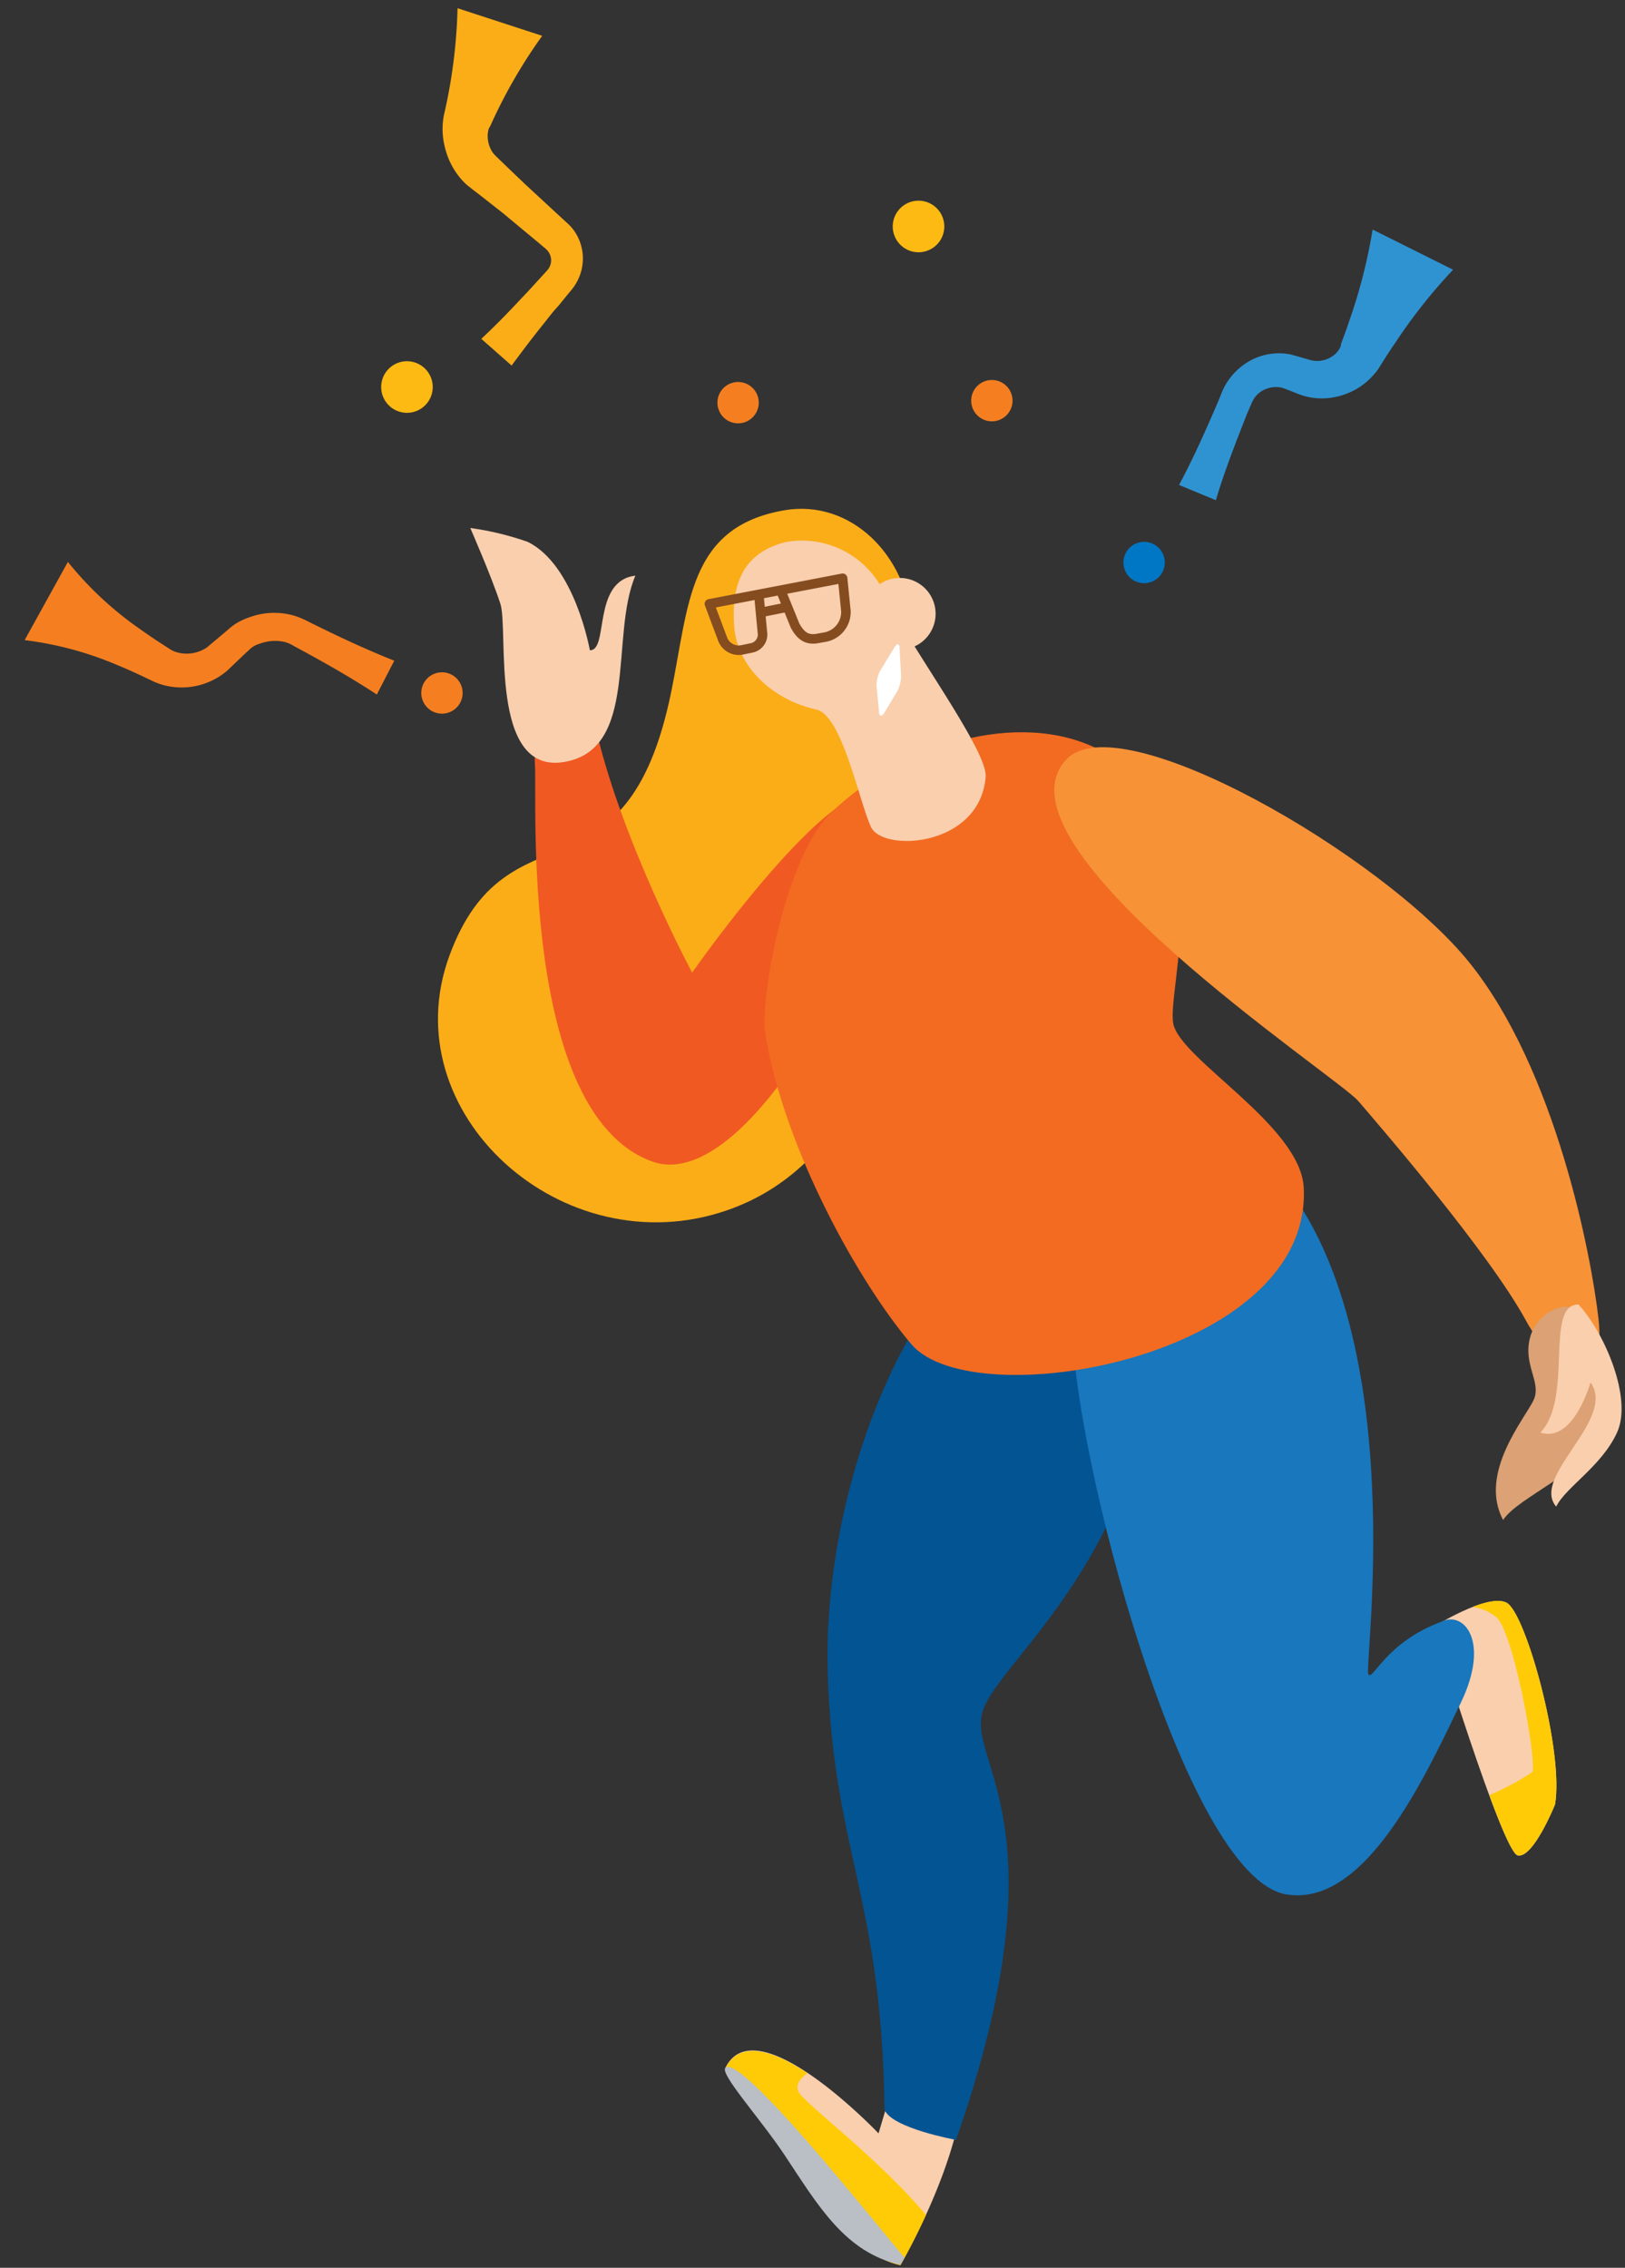
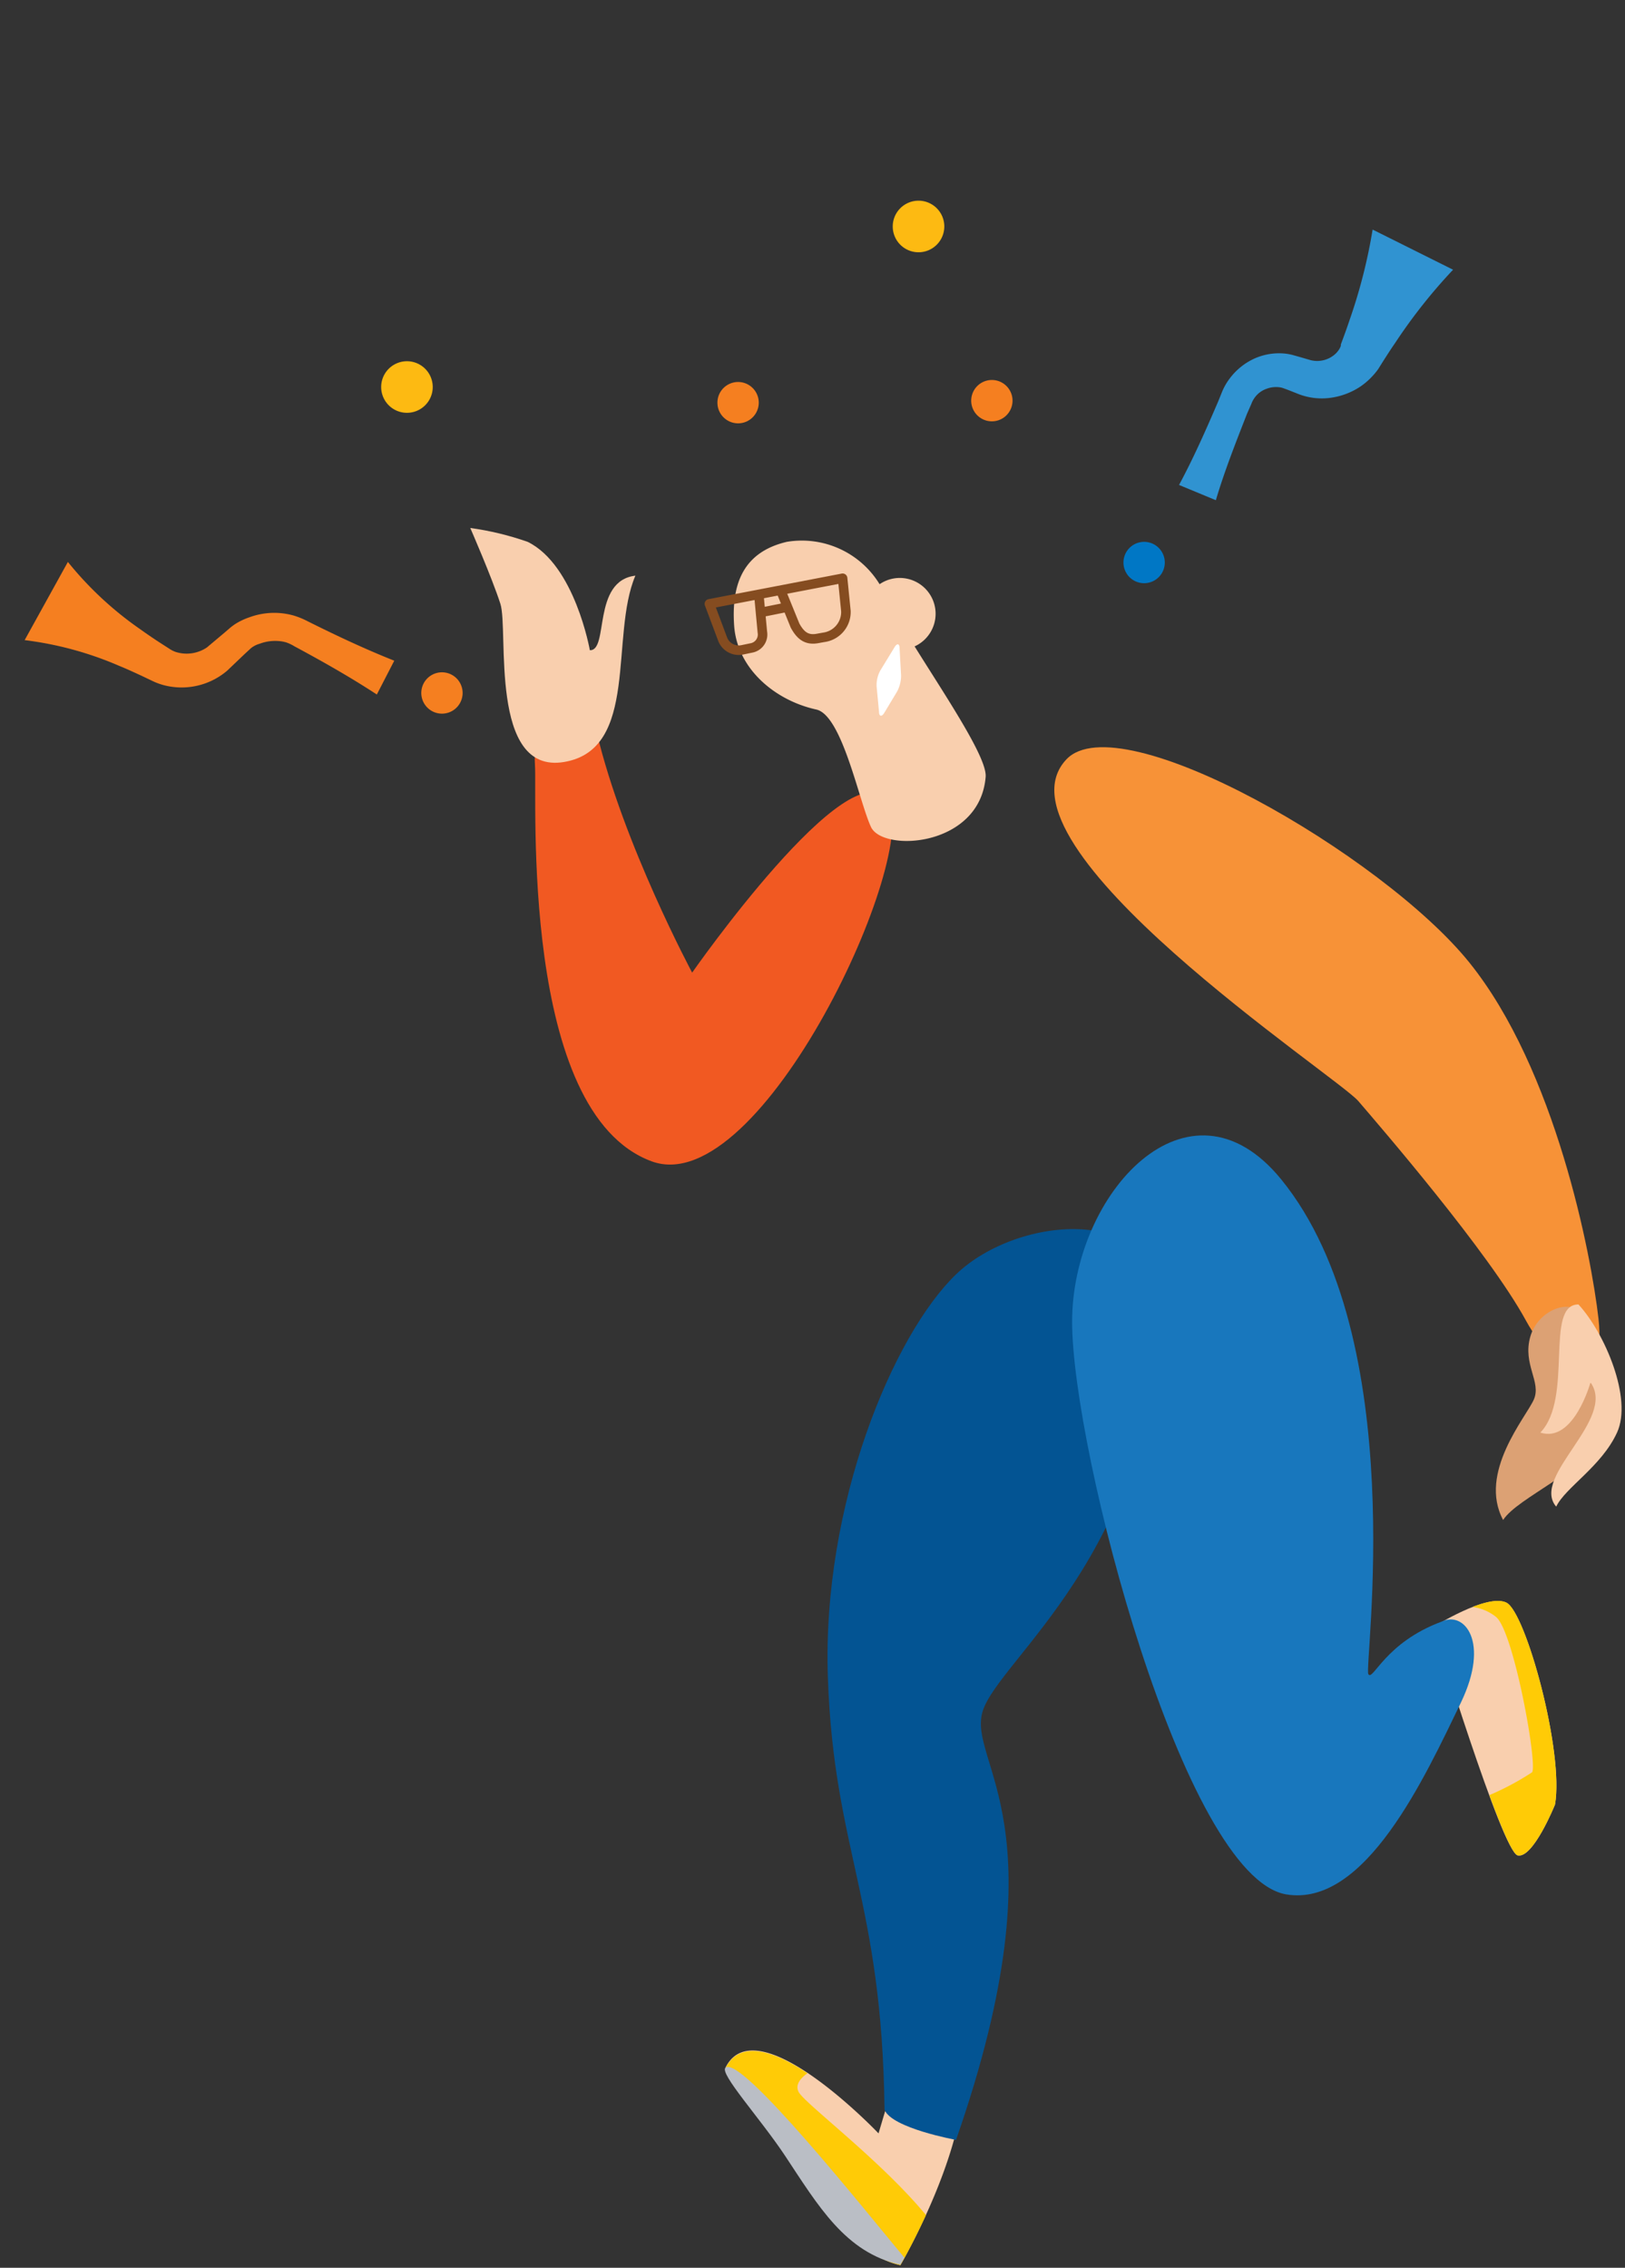
<svg xmlns="http://www.w3.org/2000/svg" width="162" height="226">
  <rect width="100%" height="100%" fill="#333333" stroke="none" />
  <g fill="none" fill-rule="evenodd">
    <path d="M89 22.57a2.57 2.57 0 105.14 0 2.57 2.57 0 00-5.14 0zM38 38.57a2.57 2.57 0 105.14 0 2.57 2.57 0 00-5.14 0z" fill="#FDBA12" />
    <path d="M96.822 39.929a2.06 2.06 0 104.12 0 2.06 2.06 0 00-4.12 0zM71.522 40.129a2.06 2.06 0 104.12 0 2.06 2.06 0 00-4.12 0z" fill="#F57F20" />
    <path d="M112 56.06a2.06 2.06 0 104.12 0 2.06 2.06 0 00-4.12 0z" fill="#0077C5" />
    <path d="M42 69.06a2.06 2.06 0 104.12 0 2.06 2.06 0 00-4.12 0z" fill="#F57F20" />
    <path d="M136.84 22.88a53.569 53.569 0 01-2.31 9.05c-.24.719-.5 1.439-.77 2.159l-.09.25v.13c-.032.085-.068.169-.11.25a2.45 2.45 0 01-.38.5 2.69 2.69 0 01-2.53.67l-1.1-.32-.64-.18a5.48 5.48 0 00-.789-.15 6 6 0 00-3.08.5 6.37 6.37 0 00-2.41 1.93 6.002 6.002 0 00-.78 1.33l-.43 1.06c-1.2 2.79-2.43 5.58-3.88 8.27l3.67 1.52c.87-2.93 2-5.78 3.1-8.6l.44-1c.087-.237.208-.46.36-.66a2.43 2.43 0 011.15-.84 2.66 2.66 0 011.39-.14c.109.02.216.05.32.09l.17.06.27.1 1.06.42c1 .382 2.079.51 3.14.37a7.08 7.08 0 003-1.12 6.86 6.86 0 001.26-1.1c.196-.21.376-.434.54-.67l.4-.64c.41-.64.82-1.29 1.26-1.92a53.757 53.757 0 015.79-7.32l-8.02-4z" fill="#3093D1" />
-     <path d="M45.613.82A52.664 52.664 0 0144.363 11a8.806 8.806 0 00-.18.9 7.42 7.42 0 00.17 2.78 7.52 7.52 0 001.57 3.11c.205.243.43.47.67.68l.52.41 1 .77 2 1.57 3.85 3.2.47.4a1.538 1.538 0 01.46.75 1.47 1.47 0 01-.18 1.16c-.06.097-.13.187-.21.27l-.43.47-.84.92c-.55.62-1.14 1.22-1.71 1.83a77.25 77.25 0 01-3.54 3.549l3.02 2.66c1-1.35 2-2.68 3.06-4 .53-.65 1-1.31 1.6-1.94l.81-1 .4-.48c.197-.227.375-.471.53-.73a4.83 4.83 0 00-.23-5.37 5.384 5.384 0 00-.65-.7l-.47-.43-3.68-3.4-1.81-1.73-.9-.87c-.14-.14-.32-.31-.42-.42a2.484 2.484 0 01-.18-.24 3 3 0 01-.44-1.41 2.357 2.357 0 01.06-.72.79.79 0 01.1-.27c.06-.099.114-.202.16-.31a51.493 51.493 0 015.11-8.84L45.613.82z" fill="#FBAD18" />
    <path d="M2.458 63.793a34.2 34.2 0 019.44 2.571c.749.302 1.468.64 2.184.968l1.078.513a6.352 6.352 0 001.596.535 7 7 0 005.898-1.548l1.741-1.66.44-.405c.096-.096.199-.184.308-.264.232-.16.49-.28.76-.355a4.329 4.329 0 011.762-.27c.286.012.57.057.846.135.293.1.573.231.835.394 2.795 1.5 5.553 3.06 8.221 4.806l1.738-3.37c-2.951-1.173-5.822-2.526-8.656-3.941a8.002 8.002 0 00-1.362-.556 7.15 7.15 0 00-4.394.161c-.488.163-.957.381-1.395.651a5.677 5.677 0 00-.622.466l-.448.386-1.8 1.512a3.61 3.61 0 01-3.1.453 2.717 2.717 0 01-.63-.313l-.994-.64a53.074 53.074 0 01-1.976-1.351A34.359 34.359 0 016.768 56l-4.31 7.792z" fill="#F57F20" />
-     <path d="M78.162 50.859c-9.54 1.66-9.46 9.36-11.24 18.06-4.49 21.999-16.33 10.639-22.11 26.299-5.779 15.66 11.28 31.099 27.72 25.379 24-8.34 18.67-53.069 18.35-58.269-.44-6.91-6.02-12.63-12.72-11.47z" fill="#FBAD18" />
    <path d="M89.072 207.605l-1.49 5s-12.14-12.76-15.25-6.56a64.538 64.538 0 017.74 9c3.16 4.61 5 9.67 9.69 10.69 0 0 4.36-7.43 5.85-14.56 1.49-7.13-6.54-3.57-6.54-3.57z" fill="#F9CFAE" />
    <path d="M80.492 206.615c-.68.49-1.24 1.14-.88 1.85.57 1.14 8.11 6.74 12.7 12.28-1.35 2.95-2.55 5-2.55 5-4.8-1.05-7.05-6.38-10.23-11.07a62.518 62.518 0 00-7.2-8.57c1.46-2.92 4.91-1.65 8.16.51z" fill="#FFCB06" />
    <path d="M142.91 162.136s5.35-3.39 7.28-2.41c1.93.98 5.75 14.9 4.83 20.12 0 0-2.18 5.41-3.72 5.06-1.54-.35-8.39-22.77-8.39-22.77z" fill="#F9CFAE" />
    <path d="M88.472 79.768c-3.76-5.33-19.47 17.16-19.47 17.16s-6.85-12.77-9.51-23.92c-1.41-5.94-6.56-2.15-6.16 3.25.23 3.22-1.58 34.62 11.64 39.48 10.96 4.019 27.03-30.92 23.5-35.97z" fill="#F15922" />
    <path d="M115.601 130.357c-.74 24.49-16 34.999-17.63 40.159-1.63 5.16 8.32 11.26-2.66 42.739 0 0-6.4-1.16-7.13-3-.25-20.91-5.059-25.86-5.649-43.109-.59-17.25 6.54-34.15 12.78-40.15 6.24-5.999 20.6-7.059 20.29 3.36z" fill="#035493" />
    <path d="M127.721 117.527c13 15.94 8.24 48.539 8.69 49.309.45.77 1.64-3.16 7.39-5.26 2.15-1 4.78 2 1.83 8.12-3.55 7.32-9.51 20.44-17.43 19.09-10.2-1.79-21.32-44.27-21.32-57.06 0-12.789 11.62-25.499 20.84-14.199z" fill="#1877BD" />
-     <path d="M109.581 74.708c-8.07-4.11-19.73-.47-26.719 6.27-4.59 4.42-7.12 18.65-6.57 22 1.89 11.63 9.45 24.999 14.58 30.999 6.2 7.28 39.999 1.3 39.099-15.64-.33-6.16-12.27-12.74-13-16.3-.73-3.56 5.24-20.9-7.39-27.329z" fill="#F26B21" />
    <path d="M73.192 62.388c.32 4.29 4.09 7.42 8.18 8.32 2.59.56 4.27 9.17 5.46 11.71 1.19 2.54 10.86 2 11.43-5 .22-2.63-7.78-13.32-10-18.1a9.09 9.09 0 00-9.82-5.32c-4.26 1-5.56 4.09-5.25 8.39z" fill="#F9CFAE" />
    <path d="M86.132 61.168a3.57 3.57 0 107.14 0 3.57 3.57 0 00-7.14 0z" fill="#F9CFAE" />
    <path stroke="#854C20" stroke-width=".95" stroke-linecap="round" stroke-linejoin="round" d="M78.372 60.528l-2.14.43M75.672 59.488l.33 3.51a1.36 1.36 0 01-1.12 1.58l-.82.17a1.72 1.72 0 01-2-1l-1.34-3.57 13.28-2.55.33 3.28a2.55 2.55 0 01-2.23 2.61l-.61.11c-1.15.21-1.73-.38-2.23-1.28l-1.4-3.44" />
    <path d="M89.682 64.608c0-.47-.24-.53-.49-.13l-1.43 2.34a3 3 0 00-.37 1.59l.24 2.53c0 .47.27.52.52.11l1.28-2.13c.262-.489.399-1.035.4-1.59l-.15-2.72z" fill="#FFF" />
    <path d="M106.311 75.678c5.31-5.62 31.53 9.53 40.16 20.23 8.63 10.7 12.17 29.199 12.89 35.539.81 7.11-4.11 5.89-7.24.15-3.7-6.79-14.58-19.39-16.71-21.87-2.13-2.48-37.17-25.5-29.1-34.049z" fill="#F79237" />
    <path d="M152.56 133.207c-.79 2.77 1.13 4.5.35 6.27-.78 1.77-5.58 7.29-3.06 12 1.49-2.29 8.24-4.86 9.48-8.29.89-2.47.56-8.95-.91-11.58-1.47-2.63-5.07-1.16-5.86 1.6z" fill="#DCA174" />
    <path d="M157.36 129.997c-3.42 0-.47 9.32-3.8 12.77 3.33 1.08 5-5 5-5 2.65 3.67-6 9.37-3.42 12.38.93-1.93 4.52-4 6.07-7.39 1.55-3.39-1.21-9.89-3.85-12.76zM49.883 60.168c-.85-2.63-3-7.55-3-7.55 1.948.266 3.865.729 5.72 1.38 4.71 2.31 6.2 10.8 6.2 10.8 1.92.08.19-6.91 4.54-7.43-2.57 6 .42 17.31-7.11 18.57-7.53 1.26-5.5-13.14-6.35-15.77z" fill="#F9CFAE" />
    <path d="M90.162 224.995c-.25.45-.4.7-.4.7-5.49-1.2-8.19-5.87-11.54-10.92-2.45-3.68-6.55-8.17-5.89-8.72 1.57-1.25 13.8 14.1 17.83 18.94z" fill="#BABEC5" />
    <path d="M152.73 176.626c.59-.62-1.8-14-3.58-15.48a4.7 4.7 0 00-2.36-1c1.31-.51 2.63-.82 3.4-.43 1.93 1 5.75 14.9 4.83 20.12 0 0-2.18 5.41-3.72 5.06-.5-.12-1.59-2.65-2.82-6a27.07 27.07 0 004.25-2.27z" fill="#FFCB06" />
  </g>
</svg>